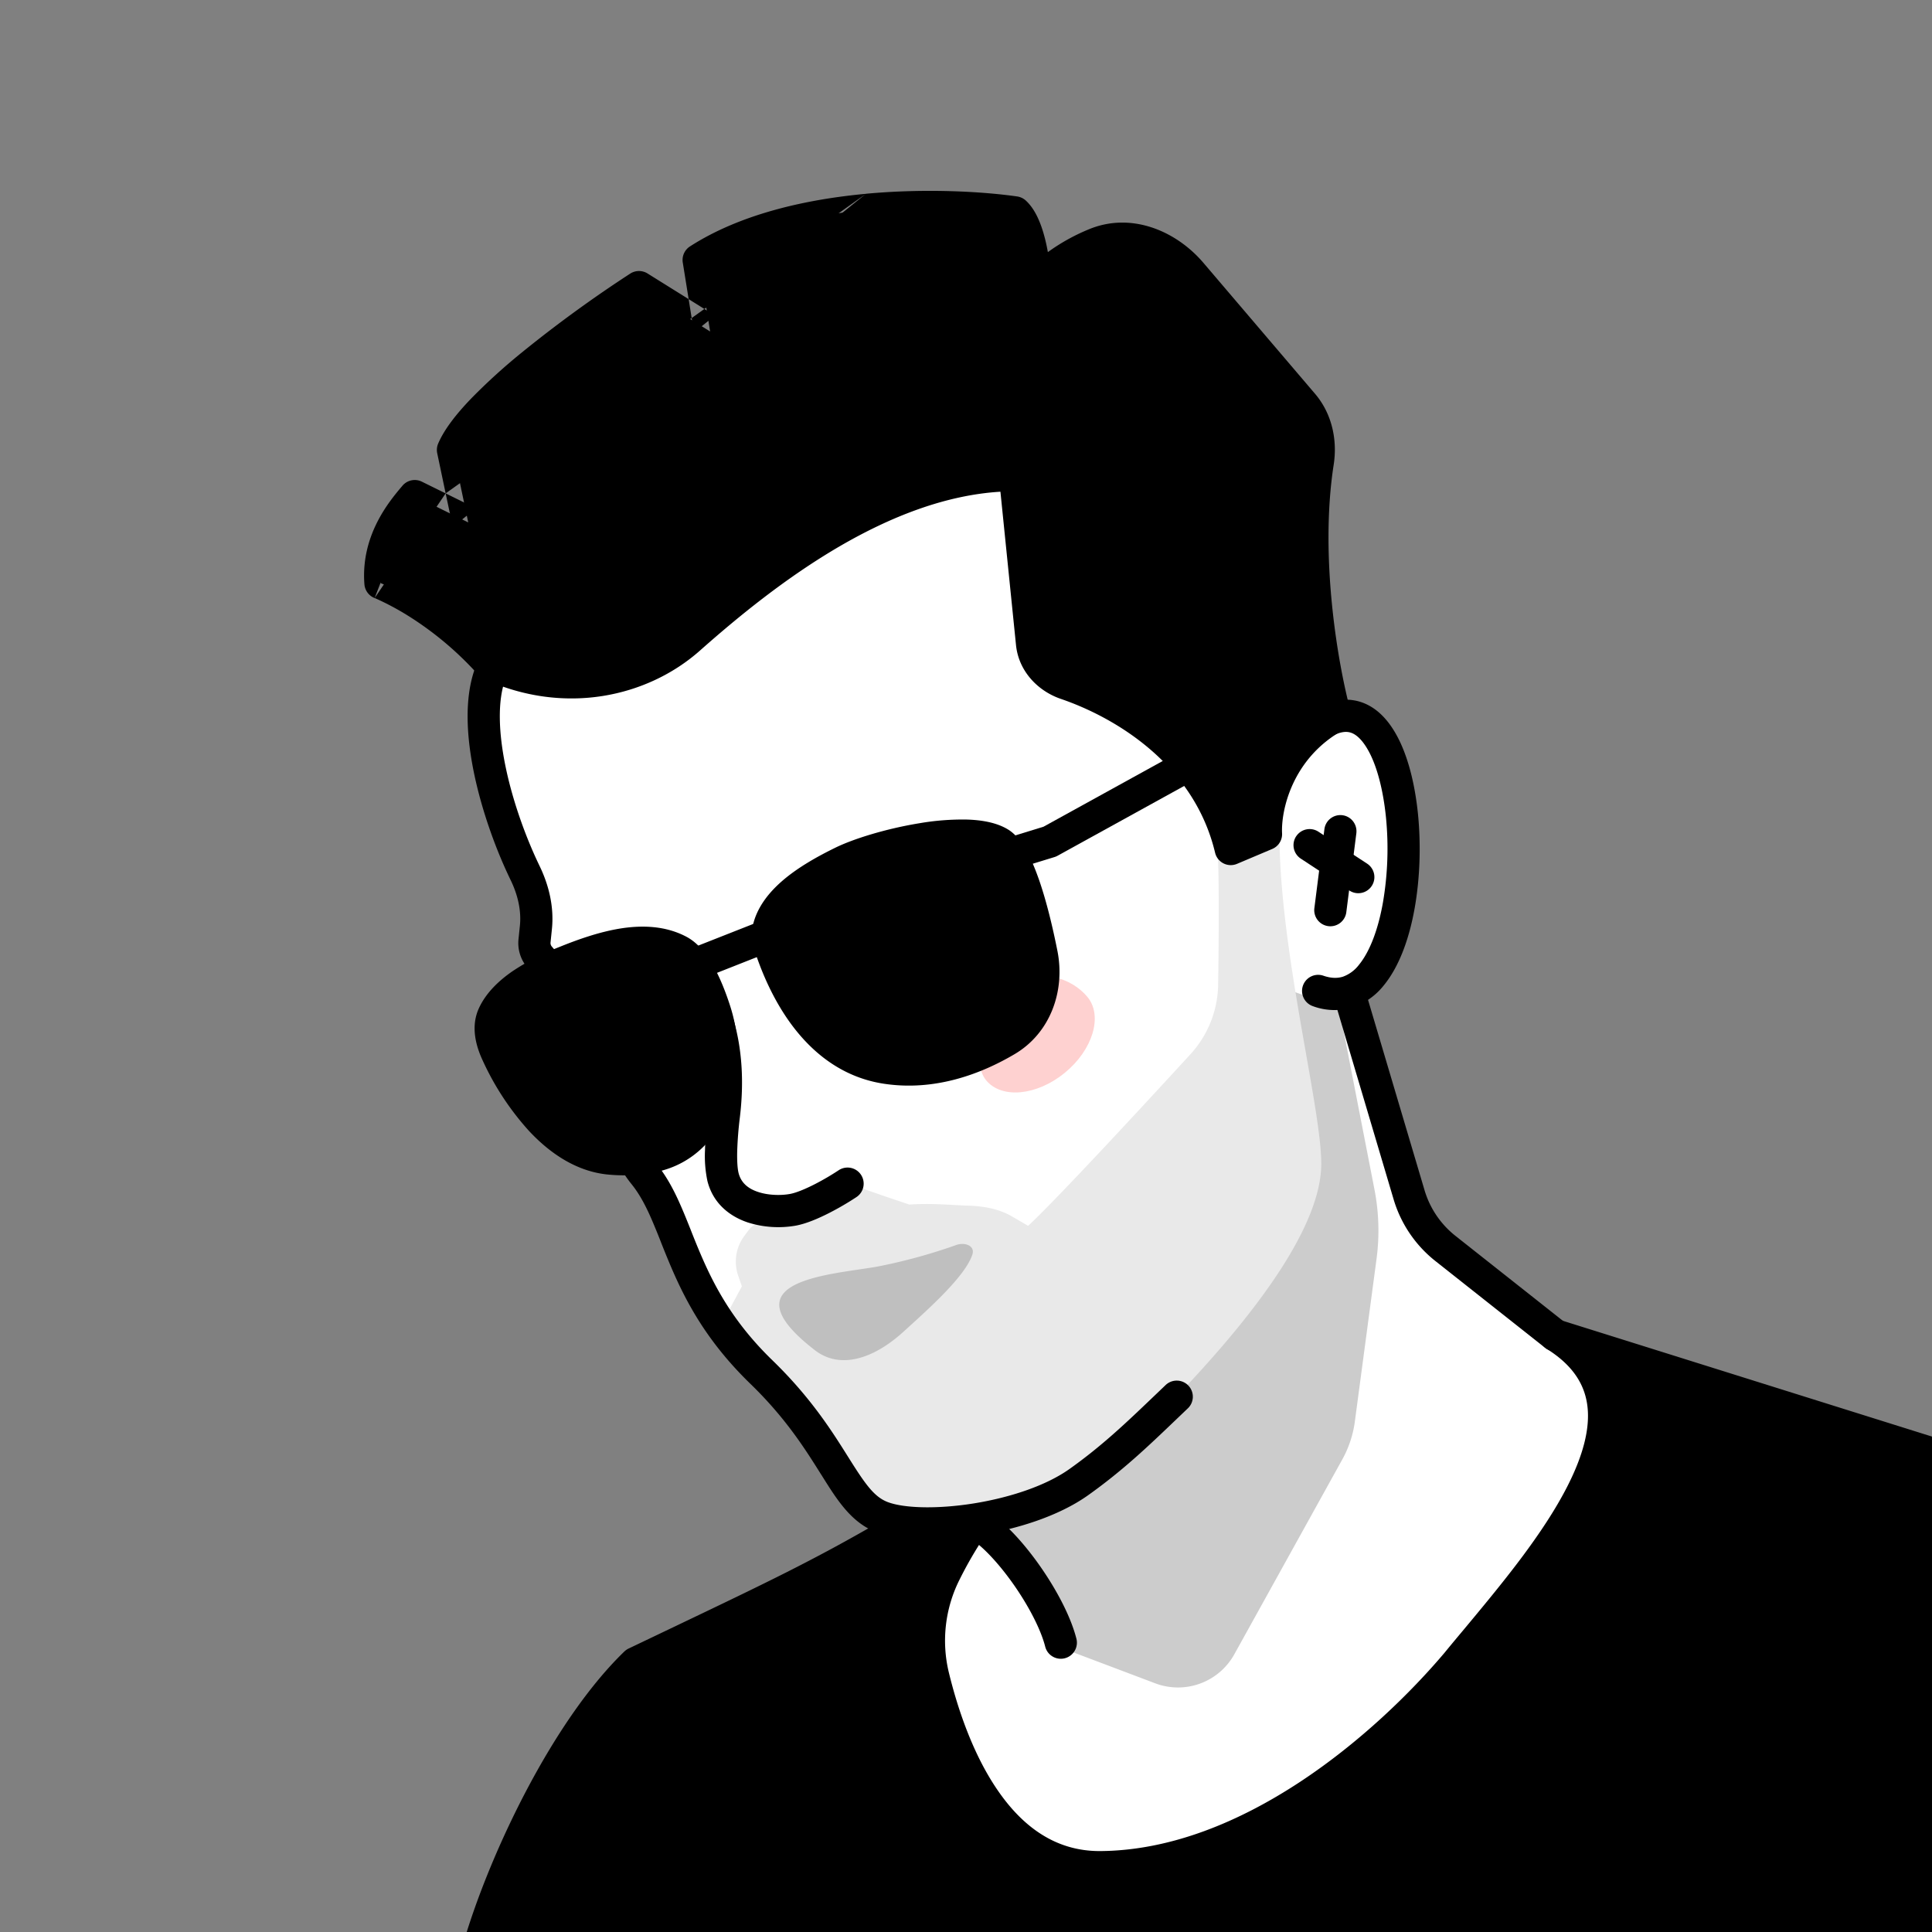
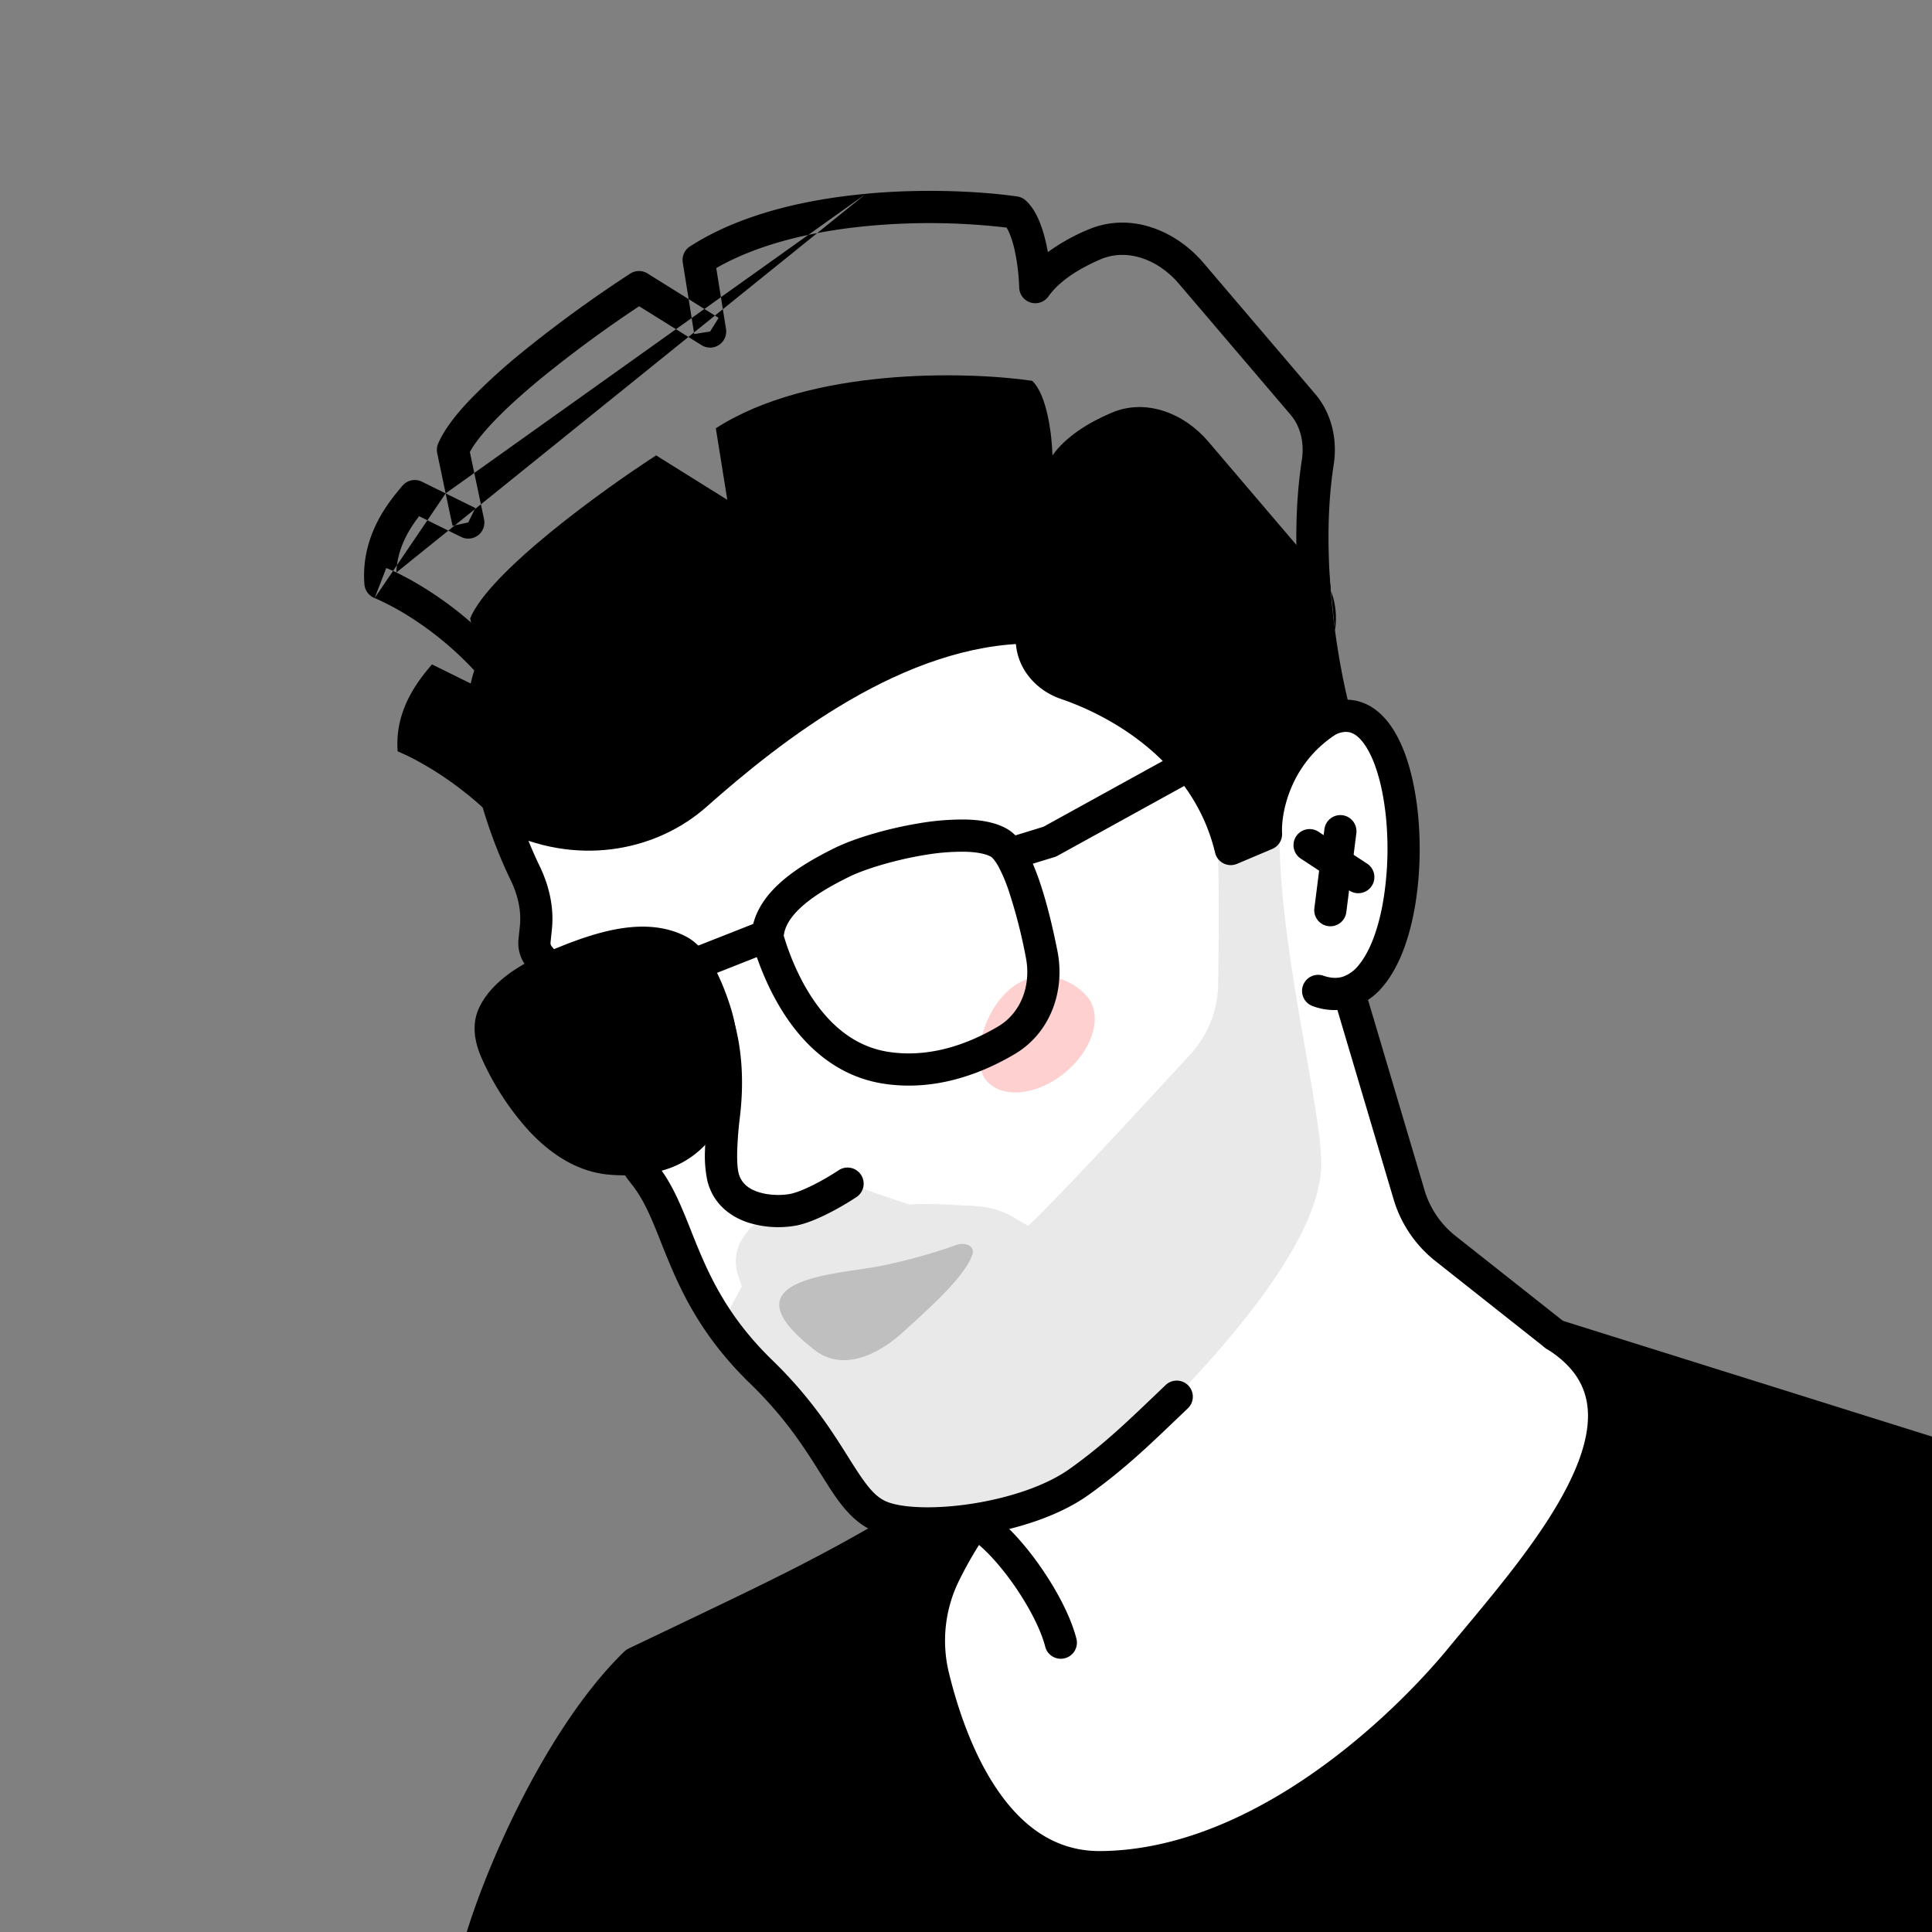
<svg xmlns="http://www.w3.org/2000/svg" width="45" height="45" fill="none">
  <rect width="100%" height="100%" fill="#808080" stroke="none" />
  <g clip-path="url(#a)">
    <path fill="#fff" d="m20.781 40.215 1.18-4.525-1.652-.237-1.416-2.164-2.243-2.44-.945-2.006a117.71 117.71 0 0 1-1.338-2.637c-.283-.598-.774-2.217-.984-2.951l-1.101-1.378.275-1.023c-.42-.76-1.29-2.59-1.416-3.817-.126-1.227.892-2.61 1.416-3.148l4.093-1.928 7.398-1.613c1.613 2.02 5.186 6.052 6.571 6.02 1.731-.04 1.653 1.26 2.046 2.204.394.944-.236 3.07-.393 3.778-.126.566-.735.84-1.023.905l1.967 5.588 3.954 2.942 2.736 4.22-11.727 8.105-4.564-.354-2.834-3.541Z" />
-     <path fill="#000" d="m24.748 38.392-1.728-3.003 2.798-3.333 3.616-9.2 1.754.61.826 4.24a5 5 0 0 1 .048 1.618l-.505 3.787a2.5 2.5 0 0 1-.291.88l-2.516 4.54a1.5 1.5 0 0 1-1.842.677l-2.16-.816Z" opacity=".2" />
    <path fill="#E9E9E9" d="M28.373 22.933c.015-1 .028-2.538-.017-3.25l1.444-.289c0 2.836 1.035 6.606.972 7.824-.08 1.523-1.73 3.656-3.778 5.73-2.048 2.075-4.02 2.015-5.517 2.278-1.496.263-2.468-1.575-2.756-2.127-.232-.44-1.27-1.721-1.822-2.43l.381-.708-.087-.25a1 1 0 0 1 .142-.921l.1-.135a.5.5 0 0 1 .35-.2l.936-.096c.463-.324.87-.853 1.333-.689.567.202 1.129.387 1.129.387.501-.037.97.012 1.368.025.352.01.71.072 1.014.248l.382.222c.652-.602 2.724-2.845 3.779-3.995.408-.445.638-1.02.647-1.624Z" />
    <path fill="#BFBFBF" d="M22.27 28.999c.206-.072.446.016.378.223-.168.51-1.025 1.27-1.604 1.796-.735.668-1.5.864-2.058.435-2.155-1.66.417-1.761 1.477-1.957A12.86 12.86 0 0 0 22.269 29Z" />
    <path fill="#000" fill-rule="evenodd" d="M11.553 15.33a.375.375 0 0 1 .22.482c-.189.51-.164 1.258.011 2.084.172.813.478 1.641.784 2.274.214.442.341.95.287 1.472l-.032.311a.125.125 0 0 0 .03.094l.917 1.073c.16.187.264.412.31.645.082.408.21.948.377 1.49.232.76.523 1.47.835 1.854.246.303.42.642.572.992.076.174.149.356.222.539l.006.016c.071.18.143.36.223.547.324.759.767 1.6 1.678 2.483.893.866 1.386 1.65 1.759 2.244l.017.027c.393.626.599.917.921 1.034.376.137 1.13.163 1.982.028.84-.134 1.684-.41 2.235-.801.76-.54 1.315-1.071 1.944-1.672l.293-.28a.375.375 0 1 1 .516.544l-.288.275c-.627.6-1.223 1.17-2.031 1.744-.683.485-1.653.788-2.552.93-.888.142-1.797.14-2.355-.063-.595-.216-.93-.75-1.272-1.295l-.028-.045-.014-.021c-.368-.586-.82-1.308-1.649-2.11-1.005-.976-1.498-1.911-1.846-2.728a24.094 24.094 0 0 1-.229-.561l-.007-.019a17.596 17.596 0 0 0-.212-.517c-.141-.324-.284-.592-.467-.819-.412-.507-.736-1.34-.97-2.106a16.804 16.804 0 0 1-.395-1.562.672.672 0 0 0-.145-.306l-.918-1.072a.875.875 0 0 1-.205-.66l.032-.31c.037-.352-.047-.72-.216-1.068-.33-.68-.656-1.566-.843-2.445-.183-.866-.245-1.787.02-2.502a.375.375 0 0 1 .483-.22Zm19.791 7.523a.375.375 0 0 1 .466.253l1.37 4.615c.124.42.375.791.718 1.063l2.558 2.022a.375.375 0 1 1-.466.588l-2.557-2.022a2.874 2.874 0 0 1-.973-1.437l-1.37-4.615a.375.375 0 0 1 .254-.467Z" clip-rule="evenodd" />
    <path fill="#000" d="M25.624 43.49c3.486-.018 6.703-2.854 8.308-4.752 1.854-2.258 5.19-5.826 2.291-7.638l13.094 4.109-.835 5.71-6.75 12.745c-10.725-1.146-31.13-5.42-30.817-7.304.314-1.884 1.987-5.79 3.887-7.623 2.832-1.357 4.068-1.916 5.892-2.976l.805.139 1.011-.155a9.58 9.58 0 0 0-.498.882 3.535 3.535 0 0 0-.275 2.43c.412 1.68 1.459 4.446 3.887 4.433Z" />
    <path fill="#000" fill-rule="evenodd" d="M35.882 30.943a.375.375 0 0 1 .453-.2L49.43 34.85c.176.055.286.23.26.412l-.836 5.71a.373.373 0 0 1-.04.12l-6.75 12.747a.375.375 0 0 1-.37.197c-5.381-.575-13.178-1.933-19.592-3.382-3.206-.725-6.076-1.475-8.13-2.165-1.025-.343-1.863-.678-2.441-.993-.287-.156-.532-.32-.704-.492-.163-.163-.33-.407-.28-.707.164-.99.677-2.473 1.38-3.931.703-1.458 1.62-2.938 2.616-3.9a.376.376 0 0 1 .098-.068l1.11-.53c2.084-.996 3.203-1.53 4.756-2.432a.375.375 0 0 1 .251-.045l.746.128.95-.146a.375.375 0 0 1 .373.574 9.2 9.2 0 0 0-.478.847 3.16 3.16 0 0 0-.246 2.173c.201.822.552 1.883 1.132 2.728.575.84 1.342 1.425 2.388 1.42 1.644-.01 3.248-.684 4.655-1.61 1.403-.924 2.582-2.08 3.367-3.008.143-.175.294-.356.449-.541.864-1.038 1.856-2.227 2.432-3.374.338-.673.506-1.283.451-1.803-.052-.496-.312-.962-.952-1.362a.375.375 0 0 1-.142-.475Zm1.604.946c.128.255.206.527.236.812.077.728-.162 1.491-.527 2.219-.619 1.232-1.678 2.502-2.54 3.534a72.98 72.98 0 0 0-.433.522l-.004.004c-.82.97-2.051 2.18-3.529 3.152-1.474.97-3.221 1.724-5.063 1.733-1.382.007-2.353-.785-3.01-1.745-.655-.954-1.033-2.116-1.243-2.973a3.91 3.91 0 0 1 .304-2.688l.116-.225-.237.036a.374.374 0 0 1-.12 0l-.672-.116c-1.52.877-2.662 1.422-4.692 2.392l-1.052.503c-.889.874-1.742 2.242-2.418 3.644-.68 1.408-1.158 2.805-1.312 3.7a.378.378 0 0 0 .067.082c.098.098.27.22.532.364.52.283 1.308.6 2.32.94 2.019.678 4.86 1.421 8.058 2.144 6.292 1.422 13.918 2.755 19.253 3.341l6.6-12.464.78-5.329-11.414-3.582ZM11.284 46.382v.002-.002Z" clip-rule="evenodd" />
    <path fill="#000" fill-rule="evenodd" d="M22.633 35.385a.375.375 0 0 1 .524-.076c.383.285.8.77 1.144 1.28.344.51.647 1.09.772 1.585a.375.375 0 0 1-.727.184c-.095-.376-.346-.874-.667-1.35-.321-.475-.683-.883-.97-1.098a.375.375 0 0 1-.076-.525Zm8.402-18.242c-.363.198-.732.65-.947 1.041a.375.375 0 0 1-.657-.362c.248-.45.704-1.042 1.244-1.337.278-.152.615-.244.966-.15.355.096.645.36.87.756.28.49.446 1.17.517 1.874.07.71.047 1.484-.077 2.183-.122.69-.35 1.352-.72 1.803a1.56 1.56 0 0 1-.717.51 1.45 1.45 0 0 1-.933-.025.375.375 0 0 1 .243-.71c.191.066.339.06.458.022a.818.818 0 0 0 .37-.275c.251-.305.448-.819.56-1.456a7.456 7.456 0 0 0 .07-1.978c-.066-.654-.215-1.215-.422-1.576-.163-.285-.313-.376-.414-.403-.104-.028-.238-.012-.411.083Z" clip-rule="evenodd" />
    <path fill="#000" fill-rule="evenodd" d="M30.19 19.48a.375.375 0 0 1 .519-.108l1.134.744a.375.375 0 1 1-.412.627l-1.133-.744a.375.375 0 0 1-.108-.52Z" clip-rule="evenodd" />
    <path fill="#000" fill-rule="evenodd" d="M31.267 18.988c.205.026.35.214.325.42l-.233 1.833a.375.375 0 1 1-.744-.094l.233-1.834a.375.375 0 0 1 .419-.325Z" clip-rule="evenodd" />
    <path fill="#FED1D0" d="M22.967 25.16c.36.44 1.181.363 1.834-.172.653-.535.89-1.324.53-1.764-.36-.44-1.142-.73-1.794-.196-.653.534-.93 1.692-.57 2.132Z" />
-     <path fill="#000" d="M20.636 24.87c-1.733-.268-2.49-2.109-2.76-3.03.023-.8.95-1.368 1.743-1.758.793-.39 2.918-.892 3.662-.444.415.25.768 1.5.982 2.596.152.78-.138 1.592-.822 1.996-.735.434-1.725.807-2.805.64Z" />
    <path fill="#000" fill-rule="evenodd" d="M22.518 19.089c.337.01.688.066.956.228.19.114.329.31.433.495.11.196.207.432.295.683.175.504.32 1.11.43 1.667.176.908-.156 1.893-1 2.391-.774.457-1.854.873-3.053.688-.998-.154-1.7-.762-2.176-1.421-.474-.658-.746-1.393-.887-1.875a.374.374 0 0 1-.015-.116c.016-.551.343-.983.712-1.305.371-.323.837-.58 1.241-.778.44-.216 1.207-.448 1.954-.57a5.919 5.919 0 0 1 1.11-.087Zm-.99.827c-.698.115-1.39.33-1.743.503-.39.191-.784.413-1.08.671-.277.242-.425.476-.45.707.132.437.37 1.049.756 1.584.403.558.947 1.005 1.682 1.119.961.148 1.862-.182 2.557-.593.525-.31.772-.95.645-1.601a12.034 12.034 0 0 0-.402-1.564 3.62 3.62 0 0 0-.24-.564c-.087-.153-.147-.207-.166-.219-.103-.062-.297-.111-.592-.12a5.17 5.17 0 0 0-.966.077Z" clip-rule="evenodd" />
    <path fill="#000" d="M14.202 26.985c-1.254-.119-2.178-1.487-2.62-2.445-.133-.285-.218-.613-.087-.899.254-.553.972-.952 1.66-1.231.867-.35 1.883-.666 2.652-.263.356.187.631.745.843 1.397.44 1.36-.02 3.07-1.416 3.38-.31.07-.653.096-1.032.06Z" />
    <path fill="#000" fill-rule="evenodd" d="M14.46 21.625c.5-.078 1.038-.063 1.521.19.272.142.474.402.627.67.157.275.289.605.398.943.245.755.242 1.609-.023 2.33-.269.727-.818 1.344-1.668 1.533-.348.077-.73.106-1.148.067-.756-.071-1.38-.515-1.854-1.026a6.399 6.399 0 0 1-1.072-1.635c-.142-.306-.29-.768-.087-1.212.167-.364.471-.65.796-.872a5.66 5.66 0 0 1 1.064-.55c.44-.179.943-.358 1.445-.438Zm.116.741c-.415.066-.854.22-1.28.392a4.926 4.926 0 0 0-.922.474c-.27.185-.451.376-.538.566-.059.128-.037.32.085.585.21.455.533 1 .94 1.439.412.442.877.742 1.376.79.34.031.643.007.915-.053.547-.122.926-.515 1.127-1.06.203-.552.21-1.233.014-1.84a4.374 4.374 0 0 0-.336-.802c-.126-.22-.24-.334-.324-.377-.286-.15-.642-.179-1.057-.114Z" clip-rule="evenodd" />
    <path fill="#000" fill-rule="evenodd" d="M18.086 21.71a.375.375 0 0 1-.211.486l-1.381.545a.375.375 0 0 1-.276-.698l1.381-.544a.375.375 0 0 1 .487.211Zm-1.544 1.556a.375.375 0 0 1 .47.245l.042.132c.245.779.273 1.592.18 2.374a8.636 8.636 0 0 0-.063.79c-.006.242.007.416.032.516.057.222.214.36.452.439.248.083.54.084.742.048.144-.026.357-.113.587-.231a5.9 5.9 0 0 0 .546-.319.375.375 0 1 1 .416.624 6.64 6.64 0 0 1-.62.362c-.242.124-.537.255-.794.302a2.354 2.354 0 0 1-1.115-.075c-.4-.134-.804-.425-.94-.966a2.803 2.803 0 0 1-.056-.718c.006-.267.032-.564.068-.861.084-.706.054-1.408-.15-2.06l-.042-.131a.375.375 0 0 1 .245-.47Zm12.755-6.762a.375.375 0 0 1 .223-.044l1.014.114a.375.375 0 1 1-.084.745l-.896-.1-4.921 2.713a.376.376 0 0 1-.07.03l-.733.225a.375.375 0 0 1-.221-.717l.696-.214 4.992-2.752Z" clip-rule="evenodd" />
-     <path fill="#000" d="M30.694 10.767c-.346 2.234.105 4.805.407 5.91-1.366.76-1.644 2.15-1.613 2.75l-.822.348c-.528-2.22-2.478-3.387-3.836-3.851-.418-.143-.747-.496-.791-.935l-.4-3.921c-2.97 0-5.835 2.255-7.587 3.807-1.107.98-2.88 1.396-4.628.597-1.231-1.377-2.562-1.892-2.562-1.892-.076-.987.504-1.678.799-2.026l1.245.614-.355-1.688c.455-1.087 3.077-2.982 4.331-3.794l1.658 1.035-.267-1.667c2.2-1.416 5.828-1.328 7.367-1.106.354.328.463 1.296.474 1.738.31-.438.84-.764 1.373-.992.803-.343 1.692.007 2.258.672l2.599 3.049c.316.37.424.87.35 1.352Z" />
+     <path fill="#000" d="M30.694 10.767c-.346 2.234.105 4.805.407 5.91-1.366.76-1.644 2.15-1.613 2.75l-.822.348c-.528-2.22-2.478-3.387-3.836-3.851-.418-.143-.747-.496-.791-.935c-2.97 0-5.835 2.255-7.587 3.807-1.107.98-2.88 1.396-4.628.597-1.231-1.377-2.562-1.892-2.562-1.892-.076-.987.504-1.678.799-2.026l1.245.614-.355-1.688c.455-1.087 3.077-2.982 4.331-3.794l1.658 1.035-.267-1.667c2.2-1.416 5.828-1.328 7.367-1.106.354.328.463 1.296.474 1.738.31-.438.84-.764 1.373-.992.803-.343 1.692.007 2.258.672l2.599 3.049c.316.37.424.87.35 1.352Z" />
    <path fill="#000" fill-rule="evenodd" d="M20.17 4.513c1.405-.13 2.726-.051 3.523.063a.379.379 0 0 1 .202.097c.144.133.242.31.312.478.072.172.125.361.165.544.013.06.024.118.035.177a4.6 4.6 0 0 1 .933-.522c.999-.427 2.053.025 2.69.772l2.6 3.05c.398.467.523 1.082.434 1.653-.335 2.16.104 4.675.398 5.753a.375.375 0 0 1-.18.427c-1.202.669-1.446 1.897-1.42 2.403a.375.375 0 0 1-.227.365l-.823.348a.375.375 0 0 1-.51-.259c-.485-2.036-2.286-3.136-3.594-3.584-.53-.181-.98-.64-1.043-1.251l-.363-3.574c-1.28.077-2.551.58-3.725 1.26-1.275.74-2.407 1.672-3.277 2.443-1.213 1.074-3.145 1.52-5.032.657a.375.375 0 0 1-.124-.09 7.626 7.626 0 0 0-1.66-1.394 6.273 6.273 0 0 0-.712-.38 1.906 1.906 0 0 0-.037-.016l-.009-.003.136-.35.135-.35h.001l.002.001.004.002.015.006a2.642 2.642 0 0 1 .212.095l.021.01a7.1 7.1 0 0 1 .626.347 8.381 8.381 0 0 1 1.771 1.471c1.585.693 3.169.305 4.154-.568.883-.782 2.06-1.753 3.398-2.53 1.336-.774 2.861-1.371 4.439-1.371.192 0 .353.145.373.337l.399 3.92c.027.269.234.514.54.619 1.323.453 3.255 1.569 3.959 3.696l.205-.087c.046-.722.399-1.91 1.552-2.677-.302-1.243-.676-3.656-.345-5.791.06-.393-.03-.778-.265-1.052L27.46 6.61c-.496-.581-1.218-.83-1.825-.57-.51.218-.965.51-1.215.864a.375.375 0 0 1-.681-.208 4.84 4.84 0 0 0-.1-.842 2.41 2.41 0 0 0-.123-.412.997.997 0 0 0-.071-.141 15.457 15.457 0 0 0-3.206-.04c-1.26.117-2.554.407-3.556.983l.227 1.418a.375.375 0 0 1-.568.378l-1.455-.907a29.07 29.07 0 0 0-2.233 1.638c-.428.35-.825.704-1.14 1.032-.274.286-.466.532-.57.725l.33 1.564a.375.375 0 0 1-.534.414l-.978-.483c-.243.316-.51.753-.53 1.312m1.148-1.843-.554-.273a.375.375 0 0 0-.451.093l-.004.005c-.296.349-.972 1.145-.883 2.293a.376.376 0 0 0 .238.32m1.654-2.438.16.755.366-.078.166-.336-.692-.341Zm0 0-.196-.934a.375.375 0 0 1 .02-.222c.143-.338.432-.702.769-1.052a13.94 13.94 0 0 1 1.206-1.094 29.773 29.773 0 0 1 2.5-1.817.375.375 0 0 1 .402-.004l.959.598.13.814.37-.06.198-.317-.698-.437-.137-.853a.375.375 0 0 1 .167-.374c1.174-.756 2.7-1.096 4.1-1.226" clip-rule="evenodd" />
  </g>
  <defs>
    <clipPath id="a">
      <path fill="#fff" d="M45 0H0v45h45z" />
    </clipPath>
  </defs>
</svg>